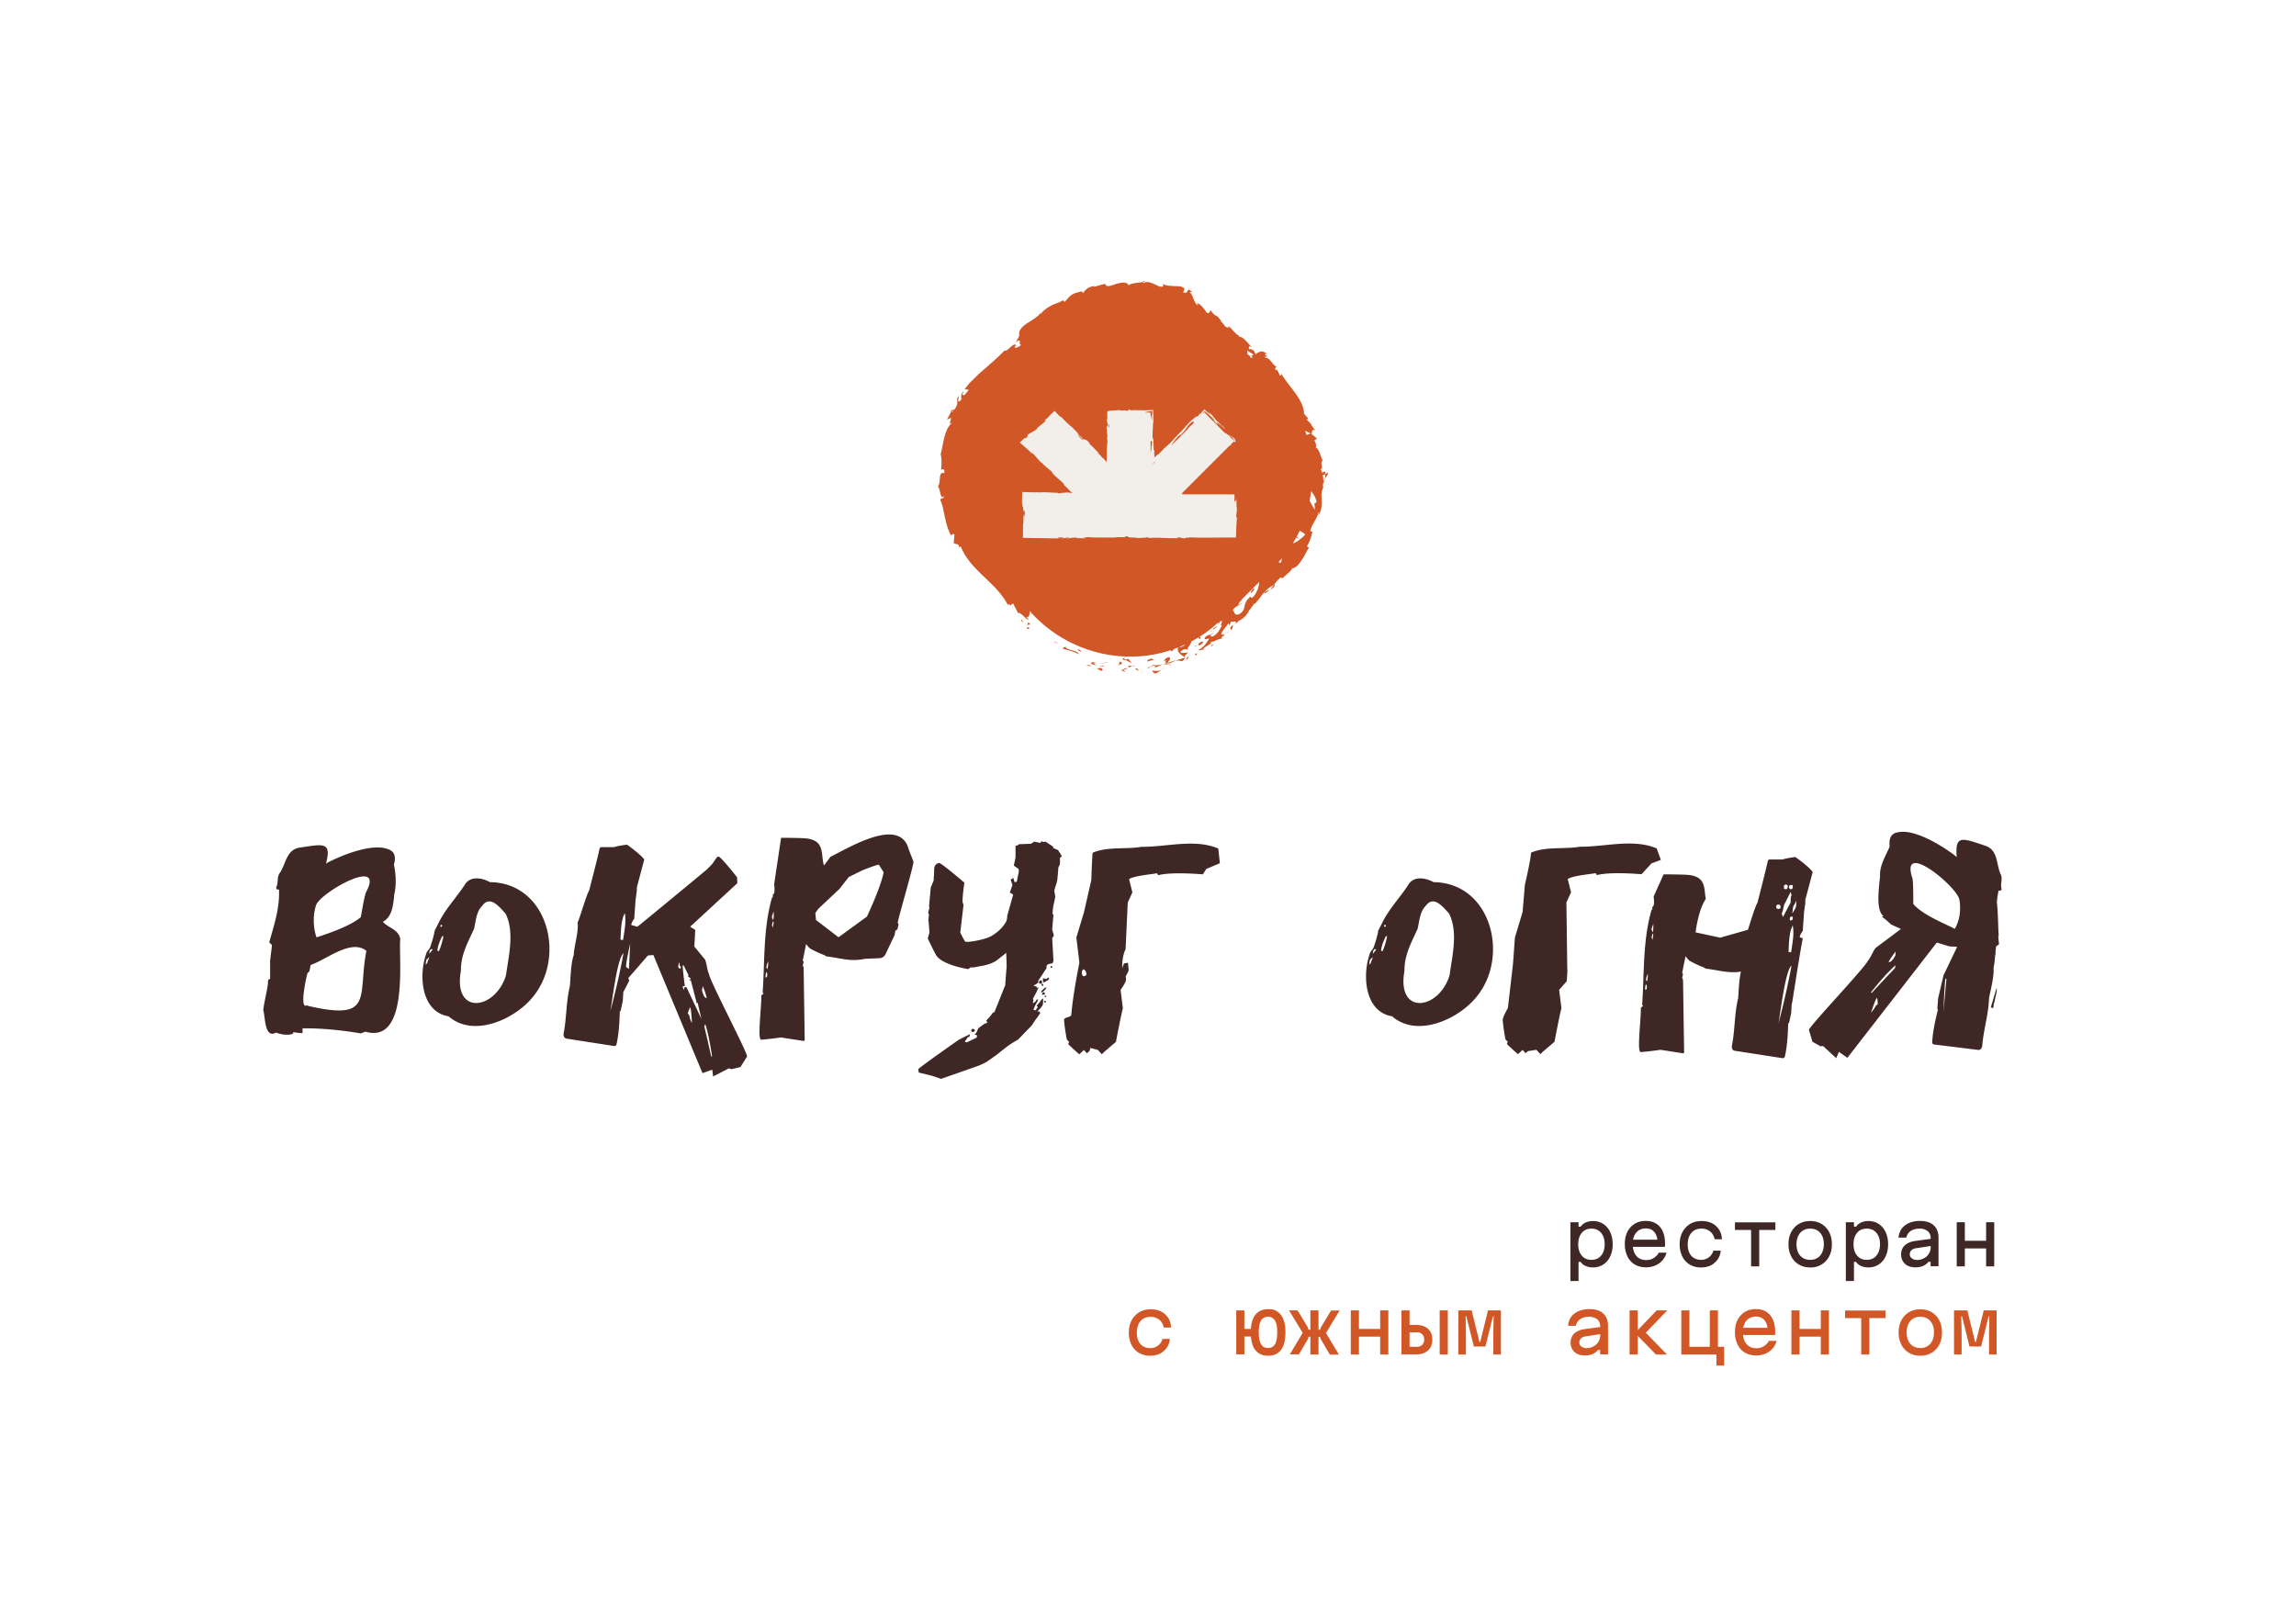
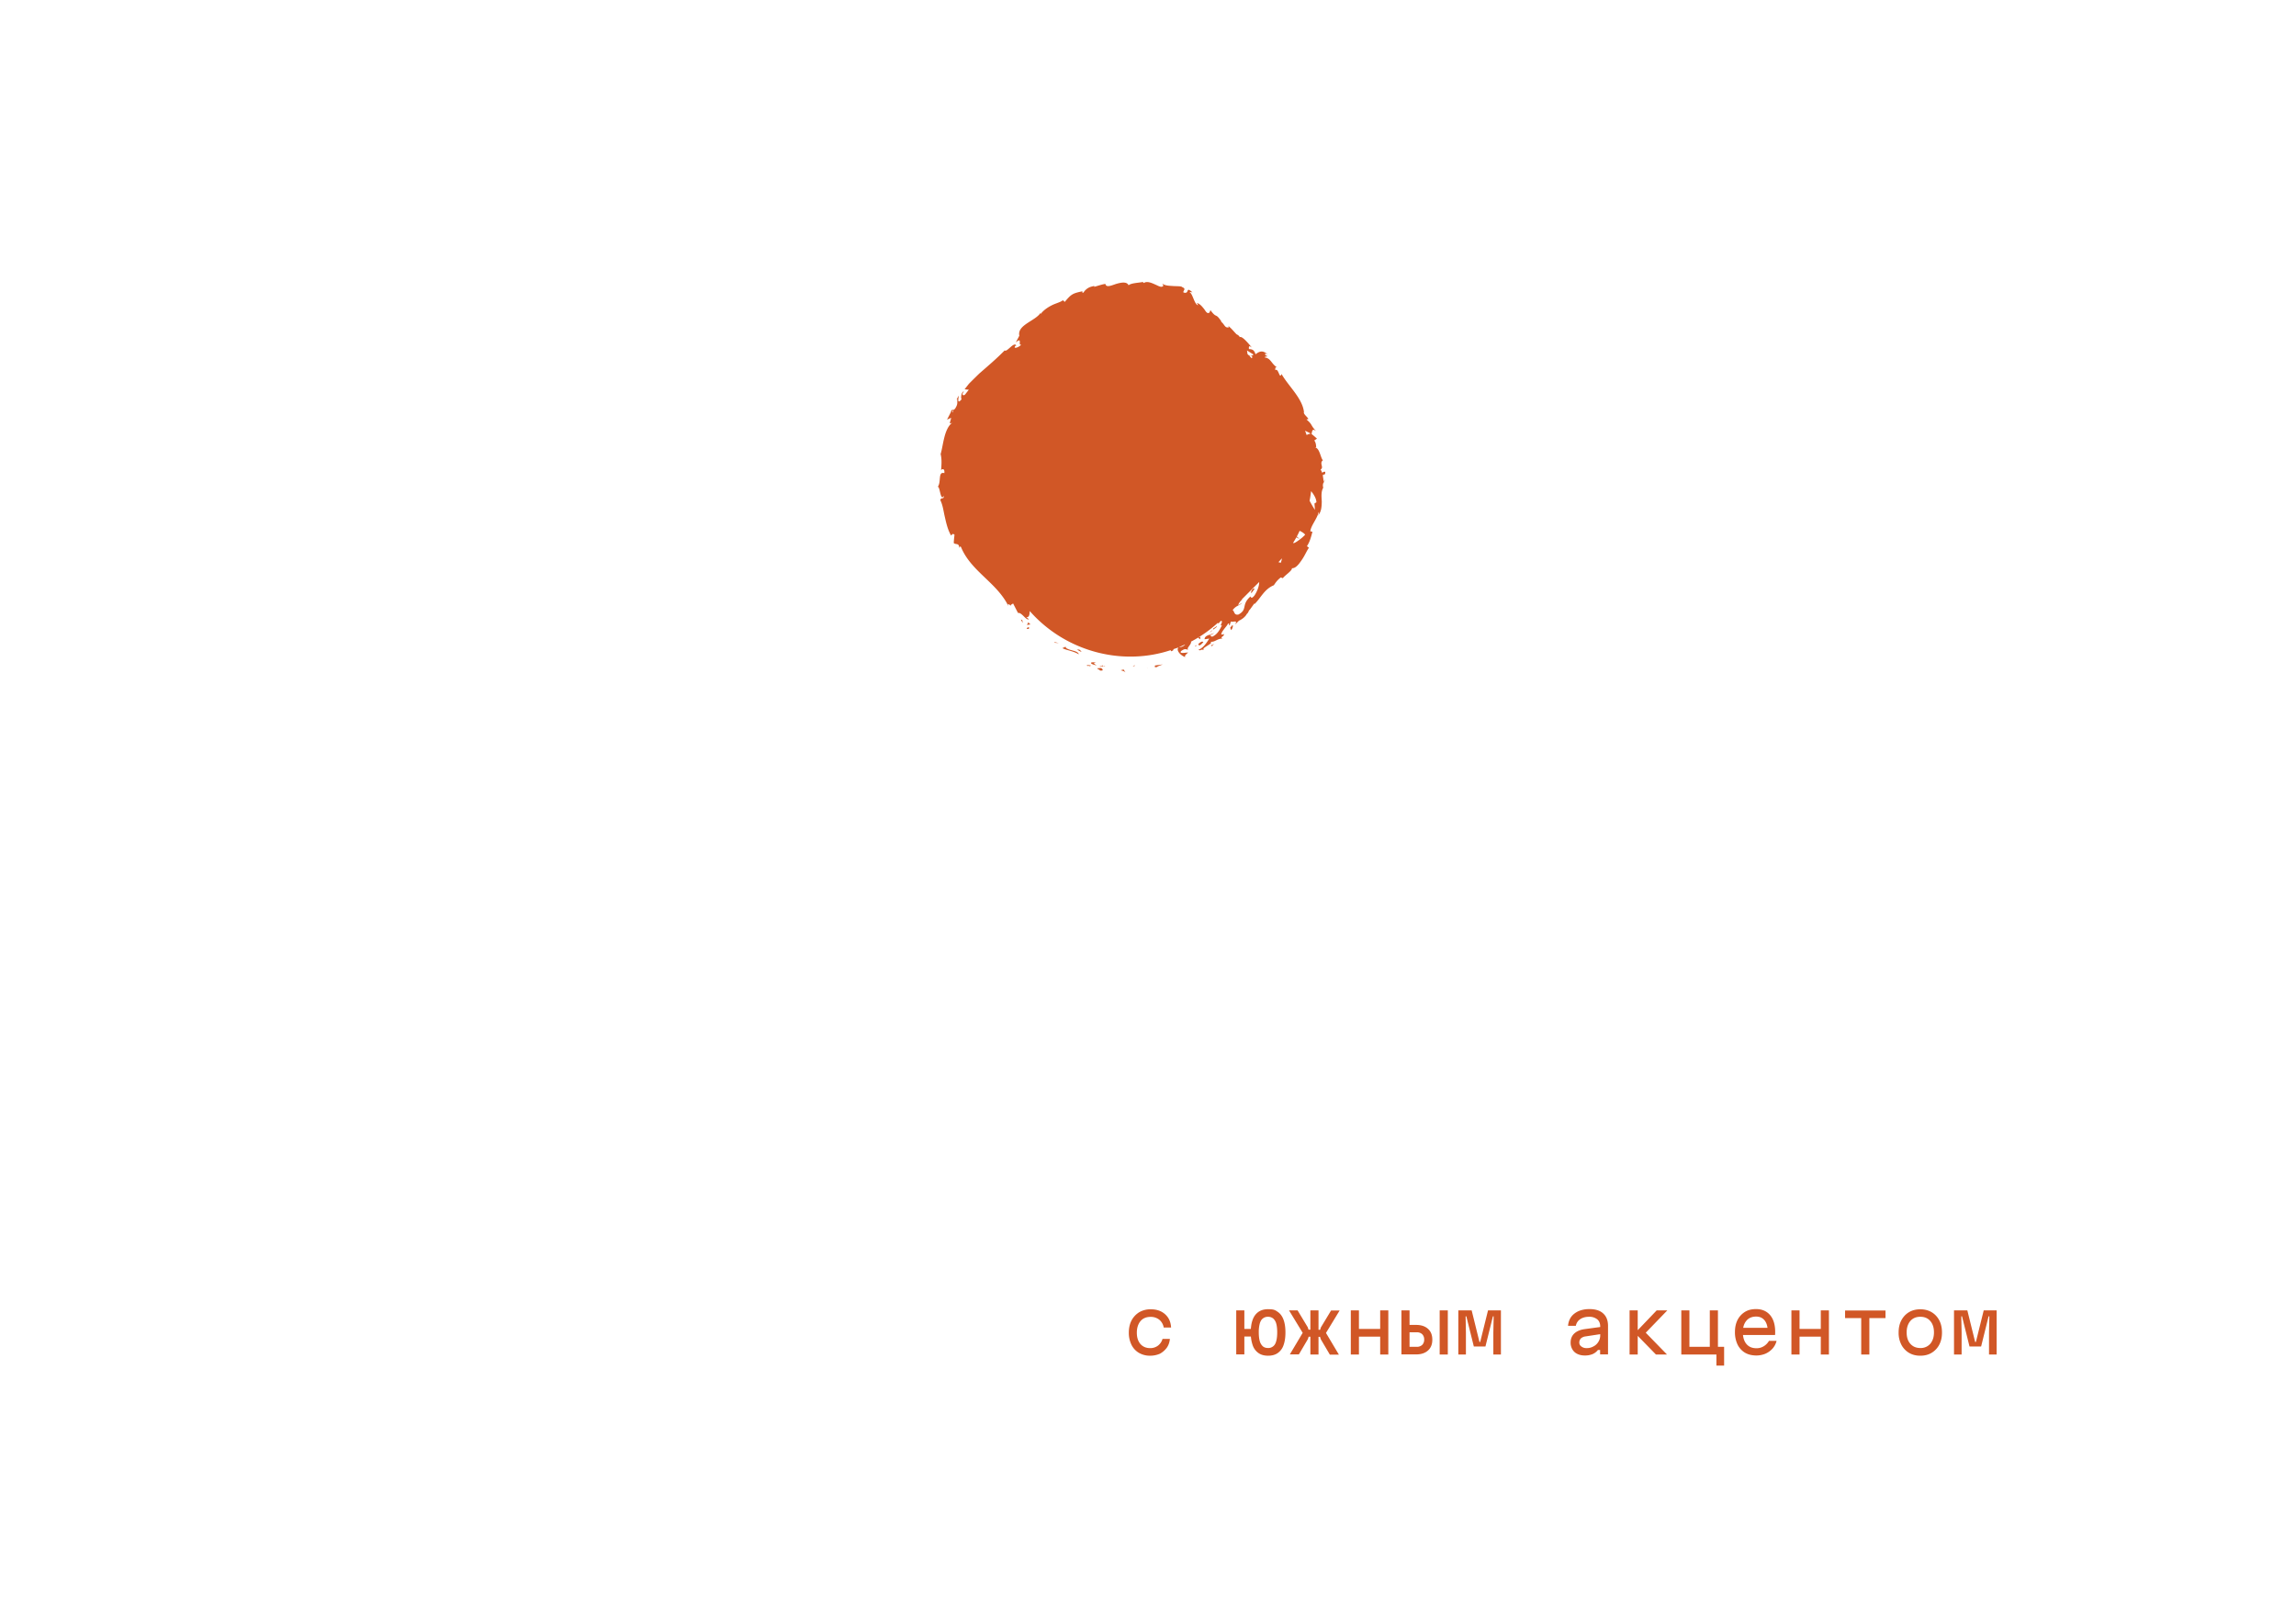
<svg xmlns="http://www.w3.org/2000/svg" width="153" height="107" viewBox="0 0 153 107" fill="none">
-   <path d="M24.046 68.88c-1.257-.216-2.637-.353-3.886-.339v.31c-.123.023-.455-.028-.6-.057l-.058.116c-.325.115-.794.043-1.105-.087-.801.44-.715-1.142-.852-1.474.022-.42.325-1.59.31-1.873q.002-.225.145-.224v-1.076c-.036-.03.144-1.171.116-1.193l-.174-.174c.325-1.178.7-2.233.65-3.52h-.144q-.002-.052-.058-.115c.202-.354.014-.709.296-1.048.376-.622.426-1.482 1.257-1.626 1.632-.246 2.167-.405 1.777 1.07-.065-.015 2.788-1.504 4.132-.97.606.189.469.774.397 1.034.13.593.18 1.337.021 1.988-.065.795-.173 1.518-.758 1.814.354.427 1.04.477 1.163 1.164-.145 1.04.65 7.025-2.326 6.165zm-3.46-1.82c4.348.982 3.243-.608 3.828-3.687-1.026-.81-2.644.578-3.684.933-.086.036-.058.563-.224.513-.093.253-.578 2.486-.057 2.19zm3.8-7.583c1.328-2.457-3.034.008-3.323.853-.224.665-.195 1.518.029 2.147.772-.253 2.268-.752 2.954-1.352 0 0 .21-1.286.34-1.648m4.824 2.075c.42-.904 1.192-1.713 1.748-2.559.42-.73 1.358-.39 1.69-.195 3.75.036 5.042 4.734 3.005 7.466-1.155 1.598-4.045 2.978-5.764 1.475-1.849-.297-2.022-2.812-1.444-4.286l.173-.224c.087-.145.361-1.084.34-1.193zm-.765 2.385c-.066.058-.058.275-.087.369l.115-.116c.015-.123.109-.29.145-.398zm.281-.68c-.108.102-.122.196-.115.311l.224-.282zm.737-.852c-.123.245-.318.694-.31.968l.086.03c.123-.225.275-.76.31-.998zm0-.68c-.007-.21-.217.03-.058.058zm1.25 2.978c-.542 3.007 2.29 2.624 3.004.31.174-1.286.586-2.89-.029-4.119-.411-.448-1.032-1.25-1.56-.513-.39.376-.419 1.026-.541 1.532-.441.962-.882 1.742-.874 2.79m61.374-3.151c.42-.904 1.192-1.713 1.748-2.559.42-.73 1.358-.39 1.69-.195 3.75.036 5.042 4.734 3.005 7.466-1.155 1.598-4.044 2.978-5.764 1.475-1.849-.297-2.022-2.812-1.444-4.286l.173-.224c.087-.145.361-1.084.34-1.193zm-.765 2.385c-.065.058-.058.275-.087.369l.116-.116c.014-.123.108-.29.144-.398zm.281-.68c-.108.102-.122.196-.115.311l.224-.282zm.744-.852c-.122.245-.317.694-.31.968l.087.03c.122-.225.274-.76.31-.998zm0-.68c-.007-.21-.216.03-.057.058zm1.243 2.978c-.542 3.007 2.29 2.624 3.005.31.173-1.286.585-2.89-.03-4.119-.411-.448-1.032-1.25-1.56-.513-.39.376-.418 1.026-.541 1.532-.44.962-.881 1.742-.874 2.79m-54.332-5.348a.1.1 0 0 0 .014-.044c.159-.636.535-2.053.68-2.74a.13.13 0 0 1 .13-.107h.83q.022.002.043-.008c.21-.08.83-.159.83-.159s.868.622 1.12.954a.08.08 0 0 1 .022.05l-.491 1.858v.224l-.087.622v.007l-.08 1.178q0 .044-.021.066c-.05.072-.18.26-.18.397l.404.116c.137-.094 4.5-3.701 4.615-3.802 0 0 .008 0 .008-.007 0 0 .368-.369.368-.376l.296-.427c.05-.065.145-.08.203-.021.324.274 1.155 1.337 1.155 1.337l.015.397-3.142 2.899.34.21-.059 1.112s.715.868.723.882c.1.26.137.701.245.933.094.549 2.442 4.987 2.55 5.507l-.448.708-.6.145-.173-.058-1.047.542-.058-.455-.65.231-3.272-7.87-.361.028-1.308 1.503.058.174s-.31.614-.383.744a.1.1 0 0 0-.014.05l-.029.543-.144.68-.058.028c-.015.658-.065 1.554-.224 2.212-.015.072-.087.108-.16.101l-3.163-.491c-.13-.022-.202-.123-.202-.311.21-1.055.166-2.147.426-3.202v-.022c.05-.621.058-1.445.253-2.038.022-.593.332-1.54.26-2.125q-.002-.033.007-.065c.13-.246.578-1.821.759-2.11m1.408 8.073c.303-1.135.68-2.74.881-3.889-.433.333-.772 3.383-.88 3.889m.68-4.8.173.03c.079-.557.223-1.229.115-1.793-.267.477-.253 1.243-.289 1.764m.368 1.764c0 .094.144.13.194.203l.087-1.706c-.094.426-.238 1.077-.281 1.503m3.488.015c0 .115.015.144.174.144l-.03-.173h-.057v-.253c-.065.144-.08.137-.087.282m1.539 3.505-.253-1.077-.058.03-.397-1.533-.116.029.116-.145-.202-.144.057-.058-.339-.68-.058.03c-.007.122.116 1.178.145 1.365h-.145l.058.254.087-.203.115.029zm-.802-.231c0 .159.101.369.173.513 0 0-.05-.976-.115-1.048-.087.094-.166.405-.166.405zm.997.744c.137.564.332 1.431.455 1.988h.058c-.087-.6-.253-1.583-.455-2.161zm-.16-2.442s.11.556.311.541c-.007-.187-.252-.794-.252-.794zm86.512-7.779c-.267-.672-.159-1.532-.961-1.821-1.567-.528-2.065-.773-1.935.752.072 0-2.485-1.966-3.901-1.663-.635.08-.599.68-.57.954-.232.564-.687 1.28-.636 1.945-.072.787-.303 2.284.217 2.681-.029.022-.058.036-.087.058.217.152.412.325.599.506l.658.303s-1.69 1.265-1.698 1.273c-.166.224-.325.643-.491.83-.238.507-3.698 4.142-3.944 4.612l.239.802.534.297.181-.008.867.803.18-.42.564.398 5.959-7.683.83.253.528.029-.911 1.9-.361 1.547-.05.694.043.044c-.166.636-.361 1.51-.383 2.19 0 .072.051.13.123.137l2.933.361q.196.024.274-.245c.08-1.077.419-2.11.455-3.195v-.022c.123-.607.34-1.41.303-2.03.058-.232.08-.536.109-.846.007 0 .007 0 .014.007.008-.109.008-.21.015-.304.007-.086.021-.18.029-.267l.195-.137c-.015-.174-.036-.347-.051-.514.007-.021.015-.036.022-.057s.014-.037.007-.066c-.036-.252-.043-1.684-.123-2.146a7 7 0 0 1 .116-.802l.137.021a.16.16 0 0 1 .072-.1c-.13-.377.116-.688-.101-1.07m-2.716 1.771c.109.694.022 1.359-.31 1.937-.715-.383-2.189-.954-2.767-1.67 0 0 .015-1.3-.05-1.684-.889-2.652 2.983.535 3.127 1.417m-4.254 3.448-.015.26s-.26.506-.447.434c.057-.174.462-.694.462-.694m-1.589 2.754-.058-.03c.419-.527 1.127-1.373 1.647-1.813l-.044.195a111 111 0 0 0-1.545 1.648m.397.766-.144.1c-.037.153-.203.333-.304.45 0 0 .311-.926.39-.984.065.116.058.434.058.434m4.392.527c.014-1.134.115-2.255.115-2.255l.072.058c0-.007-.166 1.72-.187 2.197m3.142-.325.144.043c.029-.028.051-.108.051-.238a3 3 0 0 0 .094-.376l.094-.426q.042-.184 0-.282zM53.538 69.38l-1.503-.232s-.534.087-1.3.152c-.282.022.007-2.024 0-2.956l.145-.116-.058-.087c.144-2.03.029-4.25.621-6.302l.058-.058v-.173c.18.007.087-.68.087-.68l.462-3.086s1.416 0 1.755.05c1.206.174.874 1.12 1.105 1.793l.426-.571c1.582-.817 4.66-2.624 5.223-.492l.31.803c.044.21-1.062 3.91-1.047 4.09l.058.087-.087.369c-.152-.022-.166.267-.173.34l-.614 1.294a.46.46 0 0 1-.39.26l-.983.043c-.968.21-1.596-.05-2.542-.159-.065-.007-.101-.065-.16-.087A7 7 0 0 1 54 63.23c-.094-.051-.282-.311-.282-.311l-.224 1.106.058.086-.058.253.058.116.072 4.835c-.007.037-.043.073-.086.065m-2.463-4.59c-.065.08-.058.253-.058.368.137.008.137-.274.058-.368m0-.282.057.087c.051-.138.058-.34.058-.513-.05.086-.13.325-.115.426m.368-3.412c-.007.08.058.152.058.225.087-.066.05-.5.058-.6-.022.13-.109.274-.116.375m.058.738.058-.369-.058-.058-.058.253zm4.377.636 1.892-1.374s.932-1.965 1.113-2.956l-.318-.506c-.231.03-.794.26-1.018.34-.087.036-.99.484-.99.484l-.621.795-1.401 1.316-.203.282.044.47zm64.878-4.395c-.245-.34-1.119-.954-1.119-.954s-.622.08-.831.16q-.022.009-.043.007h-.831c-.065 0-.123.043-.13.108-.152.687-.52 2.103-.679 2.74-.007.014-.007.028-.015.043-.144.224-.455 1.25-.628 1.792l-1.849.528-1.64-.355s.159-1.452.679-2.233c-.13-.643.036-1.424-1.054-1.583-.34-.05-1.756-.05-1.756-.05l-.664 1.474s.094.694-.087.68v.173l-.058.058c-.592 2.053-.476 4.271-.621 6.302l.058.087-.144.116c.007.925-.282 2.978 0 2.956.765-.065 1.3-.152 1.3-.152l1.502.232c.043.007.08-.03.08-.073l-.073-4.835-.057-.116.057-.253-.057-.087.224-1.105s.195.26.281.31c.224.13.679.347.932.434.058.022.101.08.159.087.867.101 1.473.325 2.319.195-.123.55-.145 1.214-.181 1.742v.022c-.26 1.048-.21 2.146-.426 3.201 0 .188.065.297.202.311l3.171.492c.072.014.137-.03.159-.101.159-.658.209-1.554.224-2.212l.058-.03.144-.679.029-.542q.002-.03.014-.05c.029-.05.434-2.84.73-4.38l-.202-.058c0-.137.122-.325.18-.397a.1.1 0 0 0 .022-.066l.079-1.178v-.007l.087-.621v-.225l.491-1.857c-.014-.022-.021-.036-.036-.05m-11.123 7.9c0-.115-.008-.289.057-.368.08.094.08.383-.057.368m.115-.563-.058-.087c-.014-.101.073-.333.116-.427 0 .166-.007.369-.058.514m.368-2.762-.057-.173.057-.253.058.058zm0-.505c.008-.073-.065-.152-.057-.225.007-.1.094-.245.115-.368-.007.087.022.52-.058.593m9.239-3.159h.086c.022.022.029.05.029.087q.002.195-.115.195c-.058 0-.094-.022-.116-.058a.2.2 0 0 1-.029-.087c.008-.086.051-.137.145-.137m-.34-.029q.033.002.044.014.01.014.043.015.031.032.029.087c0 .13-.051.195-.145.195-.072 0-.115-.044-.115-.145q.002-.164.144-.166m-.173 1.561c.036-.173.072-.282.116-.34l.368-.737.058.224a.65.65 0 0 0-.058.282v.203l-.513.968-.087-.224c.044-.08.08-.202.116-.376m.628.658q-.002.174-.144.173c-.036 0-.058-.028-.058-.086v-.058c.022-.072.058-.116.116-.116q.086 0 .086.087m-1.105-.737c0-.094.051-.145.145-.145h.057q.087.056.087.145-.001.142-.144.144c-.101-.007-.145-.05-.145-.144m.137 7.806c.116-.506.456-3.564.882-3.889a51 51 0 0 1-.882 3.889m.853-4.77-.174-.03c.037-.52.022-1.286.282-1.763.116.564-.029 1.236-.108 1.792m.339-3.195a.6.6 0 0 1-.057.267l-.203.34.058-.456.145-.252.086-.174a1.6 1.6 0 0 0-.029.275m-49.059-3.115v.368a.5.5 0 0 1-.058.195.35.35 0 0 0-.058.253l-.058.622q0 .087-.086.368c-.073.21-.116.355-.116.427l.058.34q.002.11-.116.6a3 3 0 0 0-.057.6h.057l-.086 1.019s.094.325.115.404l-.115.174.086 1.503s-.05.174-.086.174l-.145.028c-.31.03-.224.282-.224.282-.144.203-.433.673-.57.853l.029.087c0 .022-.058.065-.174.145-.115.057-.159.094-.144.115l.195.03v.115l.115-.087q-.002.086-.144.369c-.094.188-.173.332-.224.426l.029.087v.087c-.022.021-.029.05-.029.086v.03c.116-.059.18-.102.202-.145 0-.058.044-.094.145-.116 0 .022-.022.072-.058.174l-.144.252-.116.282.144.03q.143-.172.145-.225v-.043h-.058v-.058a4 4 0 0 0 .224-.253q.14-.228.202-.195l-.014.325c0 .188-.383.52-.383.52h.144l.058.116-.058.087q-.056.054-.057.087l-.253.34-.202.31-.91.94c-.304.173-.571.34-.795.513l-.65.513q-.314.228-.65.455c-.224.13-.484.246-.766.34l-2.268.795-.57-.195-.91-.224-.03-.116v-.115c0-.073 2.695-1.959 2.695-1.959l.736-.369-.029.174-.115.029-.202.31.144.03.65-.311.03-.145-.174-.087a.28.28 0 0 0 .144-.144q.053-.111.116-.253l.426-.311a.2.2 0 0 0 .144-.058c.022-.022.036-.029.058-.029l-.115-.086.115-.145q.031.002.203-.224l.173-.224.058.029.73-1.829c0-.094.093-1.25.093-1.294l-.029-.852c-.188.151-.368.296-.542.426q-.314.283-.996.426l-.622.116h-.224l-.144.116s-1.712-.26-2.13-.911c-.124-.188-.571-1.135-.571-1.135l.115-.397-.058-.709a.4.4 0 0 1 0-.224c0-.094.008-.173.03-.224l-.03-.087-.029-.057.087-.369-.029-.058.116-1.279.195-.455v-.174a4.4 4.4 0 0 0 .029-.593c.021-.245.13-.375.34-.397.13-.022 1.675 1.308 1.675 1.308s-.152 1.02-.116 1.308l.058.174-.217 1.843.174.34.144.253c.058.094 1.264-.094 1.705-.34a2.63 2.63 0 0 0 1.047-.998l.058-.224v-.144s.376-1.323.397-1.417l-.224-.144s.174-.456.174-.514l-.116-.34.174-.115.086.282.145-.029.144-.708-.029-.145-.31-.224.115-.542v-.766l.087-.029c.036 0 .087-.029.144-.087l.795-.029.224-.144.397.087.087-.116.115.058.145-.03.513.34v.087l.34.145a.7.7 0 0 0 .115.195c.036.058.065.101.087.145l.028.086zm-5.678 11.528q-.001.087-.144.087-.087 0-.087-.087c0-.072.036-.116.116-.116.036 0 .072.022.115.058zm4.37-3.354c.073 0 .116.036.116.116 0 .072-.036.115-.116.115q-.086.002-.086-.115c0-.036.029-.08.086-.116m.166.629a.8.8 0 0 1 .174-.145h.058q0 .057-.087.145a.7.7 0 0 1-.195.173h-.029q-.031.002-.029-.029 0-.066.108-.144m0-.26q-.086-.002-.086-.058.002-.087.058-.087.055.054.057.087c0 .043-.007.058-.029.058m.145.542c0 .022-.058.036-.173.058q-.032.001-.03-.03-.002-.031.03-.086.054-.056.086-.058c.036 0 .058.022.058.058.022.022.029.036.029.058m.231-1.106.029.058v.029q0 .052-.087.115a4 4 0 0 0-.252.145q-.057-.054-.058-.174v-.122l.058.029q.054-.002.173.028zm-.231 1.561q.056.002.058.058-.002.056-.058.058-.056-.002-.058-.058c0-.043.022-.058.058-.058m.029-.34c.036 0 .058.022.058.058l-.058.03h-.058v-.03c0-.043.022-.058.058-.058m.397-1.973q.056.002.058.058-.002.056-.058.058c-.056.002-.058-.022-.058-.058q.002-.056.058-.058m11.225-6.859-.903.383-.231.362s-2.044-.188-2.983.057l-.065-.13c-.405.073-1.524.167-1.871.39l.224.882-.31.68-.145 3.122c-.253.463-.224 1.25-.224 1.25l.115-.31.268-.05.043.426c.029.13-.144.368-.188.477.007.202.05.26-.065.455-.057.116-.21.347-.281.455l.151 1.222c-.115.426-.462 2.24-.462 2.24l-.795.68-.144.145-.267-.29-.492-.13-.072.217-.166.137-.195-.216-.31.282s-.593-.514-.737-.68l.058-.144-.152-.16s-.116-.563-.188-1.286c.014-.231.376-.152.484-.34.123-1.489.542-3.49.542-3.49l-.203-1.678.513-1.705.484-2.133s.036-1.221.087-1.814c1.004-.433 2.16-.21 3.265-.397 1.618.021 3.554-.557 5.107.115zm-9.043 7.083c-.203-.029-.203.477 0 .448.245-.021.144-.317 0-.448m38.427-7.306c-.325.136-.614.23-.614.23l-.672.73s-2.044-.187-2.983.058l-.065-.13c-.405.072-1.524.166-1.871.39l.224.882-.311.68.058 4.438c.029.13-.043.823-.043.823l-.499.564.152 1.222c-.116.426-.462 2.24-.462 2.24l-.795.68-.144.144-.268-.289-.556.087-.166.137-.195-.217-.311.282s-.592-.513-.736-.68l.058-.144-.152-.159s-.116-.564-.188-1.286c.014-.232.347-.803.347-.803l.339-2.92.13-1.785.513-1.706.152-1.814s.368-1.54.411-2.132c1.004-.434 2.16-.21 3.265-.398 1.618.022 3.554-.556 5.107.116zm-6.025 28.072v-3.918h.542v.297h.145c.065-.116.18-.203.325-.275q.225-.1.484-.101.4 0 .693.195.301.194.462.542c.109.231.166.506.166.81q-.001.464-.166.809-.16.347-.462.542t-.693.195a1.2 1.2 0 0 1-.484-.1.68.68 0 0 1-.325-.268h-.145v1.272zm1.402-1.41c.274 0 .491-.094.643-.282q.238-.28.238-.758t-.238-.76c-.159-.187-.369-.281-.643-.281q-.414 0-.643.282-.238.282-.238.758 0 .478.238.76.23.28.643.281m2.636-1.344h1.958l-.181.282q.002-.498-.202-.766-.207-.27-.578-.268-.414.002-.643.275c-.159.188-.238.434-.238.759q0 .512.238.795c.159.188.376.282.665.282.18 0 .346-.044.484-.13a1 1 0 0 0 .353-.362h.506a1.2 1.2 0 0 1-.267.513q-.197.219-.47.34-.28.121-.614.123-.444-.002-.758-.188a1.27 1.27 0 0 1-.491-.542 1.9 1.9 0 0 1-.174-.838q0-.456.174-.803.174-.338.491-.534c.209-.13.455-.188.737-.188.267 0 .491.057.686.18s.339.297.441.52c.101.225.151.5.151.81v.109c0 .036-.007.072-.007.108h-2.268v-.477zm4.666 1.85c-.282 0-.534-.065-.744-.188a1.27 1.27 0 0 1-.498-.535 1.8 1.8 0 0 1-.181-.802q-.002-.465.181-.824.186-.345.513-.55c.224-.13.476-.194.772-.194q.402 0 .694.151c.195.102.354.246.469.427.116.18.174.398.188.636h-.491a.86.86 0 0 0-.296-.52.9.9 0 0 0-.578-.188q-.434 0-.672.282c-.159.188-.245.448-.245.773 0 .318.079.564.238.752q.239.272.65.274a.84.84 0 0 0 .52-.166.86.86 0 0 0 .304-.448h.491c-.022.224-.087.42-.21.593a1.4 1.4 0 0 1-.462.397q-.283.13-.643.13m3.337-.072v-2.428h-1.076v-.506h2.694v.506h-1.076v2.428zm3.937.072q-.434 0-.758-.195a1.36 1.36 0 0 1-.506-.542 1.7 1.7 0 0 1-.181-.81q-.002-.464.181-.809.183-.347.506-.542.324-.195.758-.195t.758.195q.323.194.506.542c.123.231.181.506.181.81q.002.464-.181.809a1.36 1.36 0 0 1-1.264.737m0-.506c.282 0 .498-.094.665-.282.158-.187.245-.44.245-.758 0-.319-.079-.572-.245-.76q-.24-.28-.665-.281c-.282 0-.498.094-.665.282-.158.188-.245.44-.245.758q-.002.478.245.76c.167.187.383.281.665.281m2.376 1.41v-3.918h.542v.297h.145c.065-.116.18-.203.325-.275q.225-.1.484-.101.4 0 .693.195.301.194.462.542c.109.231.166.506.166.81q-.001.464-.166.809-.16.347-.462.542t-.693.195a1.2 1.2 0 0 1-.484-.1.68.68 0 0 1-.325-.268h-.145v1.272zm1.395-1.41c.274 0 .491-.094.642-.282q.239-.28.239-.758t-.239-.76c-.159-.187-.368-.281-.642-.281q-.415 0-.643.282-.239.282-.239.758 0 .478.239.76a.8.8 0 0 0 .643.281m4.326-1.409v.477l-1.047.159a.56.56 0 0 0-.311.137.4.4 0 0 0-.101.275c0 .101.043.195.137.26q.141.108.347.109a.9.9 0 0 0 .462-.116.8.8 0 0 0 .325-.304.77.77 0 0 0 .123-.426v-.593c0-.202-.065-.368-.195-.477a.83.83 0 0 0-.542-.173c-.159 0-.303.021-.426.072a.8.8 0 0 0-.303.202.7.7 0 0 0-.159.326h-.52a1.2 1.2 0 0 1 .209-.593c.123-.166.289-.29.491-.383a1.9 1.9 0 0 1 .723-.137c.397 0 .708.094.917.289q.325.291.325.83V84.4h-.527v-.297h-.145a.9.9 0 0 1-.354.275 1.3 1.3 0 0 1-.52.094q-.29 0-.505-.108a.73.73 0 0 1-.325-.304.85.85 0 0 1-.116-.455c0-.239.08-.441.238-.593q.24-.23.687-.296zm1.669 1.843v-2.942h.541V82.7h1.416v-1.236h.542v2.942h-.542v-1.193h-1.416v1.193z" fill="#3E2725" />
  <path d="M76.644 90.362a1.46 1.46 0 0 1-.744-.188 1.27 1.27 0 0 1-.498-.535 1.8 1.8 0 0 1-.18-.802c0-.311.057-.586.18-.824.123-.232.296-.412.513-.55a1.5 1.5 0 0 1 .773-.195q.4 0 .693.152c.195.101.354.246.47.426.115.181.173.398.188.636h-.492a.86.86 0 0 0-.296-.52.9.9 0 0 0-.578-.188q-.434 0-.672.282c-.158.188-.245.448-.245.773 0 .318.08.564.238.752.16.18.376.275.65.275a.84.84 0 0 0 .52-.166.86.86 0 0 0 .304-.449h.491c-.022.224-.087.42-.21.593a1.4 1.4 0 0 1-.462.398c-.188.08-.404.13-.643.13m5.736-.08v-2.941h.541v1.235h.506v.506h-.506v1.193h-.541zm2.123.08c-.253 0-.47-.058-.635-.174a1.04 1.04 0 0 1-.39-.52 2.5 2.5 0 0 1-.13-.86q0-.508.13-.853c.086-.231.216-.398.39-.52q.258-.174.635-.174c.377 0 .47.058.636.174q.26.173.39.52.13.345.13.853c0 .34-.043.621-.13.86a1.04 1.04 0 0 1-.39.52c-.166.116-.383.174-.636.174m-.007-.513a.52.52 0 0 0 .347-.116q.14-.108.202-.347.065-.228.065-.585c0-.239-.022-.427-.065-.579a.7.7 0 0 0-.202-.34.54.54 0 0 0-.347-.115.52.52 0 0 0-.347.116c-.094.072-.159.188-.202.34a2.2 2.2 0 0 0-.065.578c0 .23.022.433.065.585a.74.74 0 0 0 .202.347c.094.08.21.115.347.115m1.452.434.86-1.445-.91-1.496h.57l.679 1.127.05.159h.166v.47h-.158l-.051.159-.6 1.019h-.606zm1.372 0v-2.941h.542v2.941zm1.293 0-.6-1.019-.05-.159h-.159v-.47h.166l.05-.159.68-1.127h.57l-.91 1.496.86 1.445h-.607zm1.401 0v-2.941h.542v1.235h1.416v-1.235h.542v2.941h-.542V89.09h-1.416v1.192zm3.374 0v-2.941h.541v.968h.434c.34 0 .6.087.794.26s.289.412.289.723q.002.464-.289.723c-.195.173-.455.26-.794.26h-.975zm.541-.513h.484a.5.5 0 0 0 .361-.13.48.48 0 0 0 .13-.354.48.48 0 0 0-.13-.354.5.5 0 0 0-.36-.13h-.485zm2.008.513v-2.941h.542v2.941zm1.243 0v-2.941h.888l.52 2.103h.05l.52-2.103h.86v2.941h-.505v-1.467l.021-1.077h-.05l-.498 2.01h-.773l-.499-2.01h-.05l.021 1.077v1.467zm9.52-1.842v.476l-1.048.16a.56.56 0 0 0-.31.137.4.4 0 0 0-.101.274c0 .101.043.195.137.26a.55.55 0 0 0 .347.109.9.9 0 0 0 .462-.116.8.8 0 0 0 .325-.303.8.8 0 0 0 .123-.427v-.593c0-.202-.065-.368-.195-.477a.83.83 0 0 0-.542-.173q-.24-.001-.426.072a.8.8 0 0 0-.304.203.7.7 0 0 0-.158.325h-.52q.033-.345.209-.593c.123-.166.289-.289.491-.383.21-.087.448-.137.722-.137.398 0 .708.094.918.289q.325.291.325.831v1.901h-.527v-.296h-.145a.9.9 0 0 1-.354.274 1.3 1.3 0 0 1-.52.094q-.29 0-.506-.108a.74.74 0 0 1-.325-.304.86.86 0 0 1-.115-.455c0-.239.079-.441.238-.593s.39-.253.686-.296zm1.892 1.842v-2.941h.542v2.941zm1.756 0-1.395-1.43 1.445-1.511h.708l-1.437 1.488 1.415 1.453zm4.03.745v-.745h-2.34v-2.941h.541v2.428h1.358v-2.428h.542v2.428h.412v1.25h-.513zm1.647-2.523h1.957l-.18.282c0-.332-.065-.585-.203-.766q-.207-.269-.577-.267-.415.002-.643.274c-.159.188-.239.434-.239.76q0 .51.239.794c.159.188.375.282.664.282a.9.9 0 0 0 .484-.13 1 1 0 0 0 .354-.362h.506a1.2 1.2 0 0 1-.268.514 1.4 1.4 0 0 1-.469.34 1.6 1.6 0 0 1-.614.122q-.444-.002-.758-.188a1.3 1.3 0 0 1-.492-.542 1.9 1.9 0 0 1-.173-.838q0-.456.173-.802a1.35 1.35 0 0 1 .492-.535c.209-.13.455-.188.736-.188.268 0 .491.058.687.18q.29.185.44.52c.101.225.152.5.152.81v.109c0 .036-.007.072-.007.108h-2.268v-.477zm3.351 1.778v-2.941h.542v1.235h1.416v-1.235h.541v2.941h-.541V89.09h-1.416v1.192zm4.652 0v-2.428h-1.076v-.506h2.694v.506h-1.076v2.428zm3.937.08q-.434 0-.759-.195a1.35 1.35 0 0 1-.505-.543 1.7 1.7 0 0 1-.181-.81c0-.31.058-.577.181-.809q.182-.346.505-.542.325-.195.759-.195.433 0 .758.195.324.195.506.542c.122.232.18.506.18.81q.002.463-.18.81a1.36 1.36 0 0 1-.506.541q-.314.195-.758.196m0-.513a.84.84 0 0 0 .664-.282c.159-.188.246-.441.246-.76q.001-.476-.246-.758-.24-.282-.664-.282c-.282 0-.499.094-.665.282-.159.188-.245.44-.245.759 0 .318.079.57.245.759q.25.282.665.282m2.246.433v-2.941h.888l.52 2.103h.051l.52-2.103h.86v2.941h-.506v-1.467l.022-1.077h-.051l-.498 2.01h-.773l-.499-2.01h-.05l.022 1.077v1.467zM68.403 41.885c.173.116.195-.072.18-.043-.079-.087-.144.036-.18.043m1.835.955.317.02-.252-.057zm.794.339-.022-.073-.216.094c.173.094.404.138.6.203.201.058.375.137.498.21-.073-.268-.6-.225-.86-.434m1.445 1.178c.036.014.093.029.187.05-.036-.108.232-.021-.216-.086a.2.2 0 0 0 .029.036m-.001 0c-.186-.058.1.115 0 0m.904.166-.275.022c.044.065.267.13.174.152.281.014.23-.058.1-.174m.274-.123-.136.015c.014.021.05.035.136-.015m-.273.015c.036-.065-.03-.008-.16.007.102-.007.196 0 .29-.014-.022-.037-.015-.109-.13.007m-.333-.246c-.477-.087-.455.094.03.18-.13-.086-.297-.158-.03-.18m-1.3-.867c.08.007.303.188.318.115l-.145-.123zm3.236 1.525c.015-.05-.087-.138-.101-.203l-.195.05c.101.037.289.073.296.153" fill="#D15726" />
-   <path d="m74.882 44.624.289-.072c-.253-.029-.296.014-.289.072m-1.625-.39c.188-.007.383-.043.57-.08l-.086-.007a4 4 0 0 1-.484.087m2.68.694.281-.188-.123.065zm.888-.231c-.108.115.195.137.072.216.203-.043.354-.151.491-.267-.151.08-.325.094-.563.05m.795-.223a2 2 0 0 0-.224.166 1.2 1.2 0 0 0 .224-.167m-1.965.088c.022.028.065.108.23.13l-.122-.138c-.029.007-.072.007-.108.007m-.029.001h.029q-.02-.023-.029 0m-1.185-.189c.174-.072.506-.137.195-.274-.122.086.058.166-.195.274m.723.123c.108-.021.216-.065.318-.101-.102-.007-.195-.007-.296-.029.007.036.064.094-.022.13" fill="#D15726" />
  <path d="m75.481 44.393.115.007.03-.058zm1.597.072c.115-.08.253-.13.404-.173-.173.007-.346.05-.513.065-.014.05-.072.137.109.108m-.643.051c.007-.007.022-.007.029-.015-.014-.007-.029-.007-.029.015m2.557-.709-.036-.007.007.022z" fill="#D15726" />
-   <path d="M76.94 44.335a.34.34 0 0 0-.267.094q.14-.043.304-.065c0-.029 0-.043-.036-.029m1.097-.029c-.072-.014-.159-.014-.238-.021.072.029.224.058.238.021m-1.524.232-.021.007c.05.021.043.007.021-.007m0 0c.065-.03.109-.073.16-.109-.08.022-.145.05-.21.08.022 0 .036.014.05.029m1.907-.557-.108.058c.137-.022.253-.007.462.029.174-.123.188-.195.188-.239-.188.072-.383.123-.57.188zm-.527-.181c-.332.094-.202.174-.39.282.542-.166-.137.116.282.094-.102.05-.203.08-.296.109q.16-.01.31-.008c-.007 0-.007 0-.014-.007-.03-.014-.037-.022-.008-.014 0 0 .008-.008.015-.008 0-.021.007-.036.014-.057.174-.015.036.028-.014.057v.022c.18-.065.361-.152.534-.246-.122.015-.26.087-.52.16.044-.145.296-.282.087-.384m-2.947 0c.014.015.014.022.014.036.036-.021.05-.029-.014-.036m-.022.203.037-.015c.108.03.23.094.332.152a.5.5 0 0 1 .123.08 1.3 1.3 0 0 0-.253-.318c-.036.021-.073.072-.203.05-.108-.05 0-.065 0-.115-.079.028-.274.086-.036.166m.492.209a.05.05 0 0 1 .014.029c.007 0 0-.014-.014-.029m1.04-.115.447-.138-.252-.086.021.072c-.26.007-.195.094-.216.152m2.607-.08.174-.31-.167.144zm.606-.317.117-.145-.152.014zm8.777-12.172-.145.065c.022.144 0 .26-.036.346.138-.202.333-.44.18-.412m-4.181 8.023c.159-.08.267-.151.347-.23-.195.079-.398.108-.347.23M76.29 18.72c-.087.014-.13.043-.13.072.094-.015.144-.036.13-.072m8.66 20.267q-.042.012-.086.036a1.3 1.3 0 0 1-.245.296c.144-.058.289-.152.332-.332m-17.429 1.546c-.044-.029-.109-.094-.166-.151a.5.5 0 0 0 .166.151m14.243 1.648c-.093.093-.007.022 0 0m-.852-.108c.015.036.015.057 0 .086a.1.1 0 0 0 0-.086m.657.195q.075-.034.16-.08a.5.5 0 0 0-.16.08m.065.029a.6.6 0 0 1-.093.065c0 .035.021.035.093-.065m.261-.253q-.087.074-.174.137c.03-.007.044-.014.037 0z" fill="#D15726" />
  <path d="m88.144 31.665.166-.072c0-.015 0-.022-.007-.037.05-.166-.08-.13-.195-.043a1 1 0 0 0-.109-.217c.253-.144-.108-.419.16-.621-.145-.094-.218-.81-.507-.839.037-.014.044-.065.058.022-.007-.18-.021-.361-.13-.499l.18-.123c-.122-.108-.23-.21-.36-.303.043-.26.072-.376.303-.195-.412-.441-.21-.412-.643-.78l.13-.03c-.08-.159-.354-.332-.296-.47-.108-.918-1.047-1.734-1.495-2.53-.145.405-.188-.44-.426-.252.029-.101-.03-.232.13-.181-.405-.275-.412-.614-.824-.672.03-.101.166-.022.174-.094-.18-.03-.239-.246.021-.101-.36-.34-.592-.174-.809-.015-.086-.267-.187-.34-.44-.347 0-.123-.036-.289.202-.094-.116-.13-.657-.83-.816-.694 0-.08-.16-.18-.21-.195-.267-.282-.274-.318-.556-.57l.05.1c-.281.073-.274-.18-.527-.375l.022-.015c-.426-.629-.282-.144-.73-.751l-.057.151c-.13.116-.224-.014-.34-.195-.13-.166-.296-.383-.505-.434l.086.152c-.252-.036-.354-.744-.556-.86-.036-.05.094-.007.174 0-.492-.448-.16.152-.6.007-.036-.137.217-.231-.08-.354-.057-.072-.31-.058-.585-.072-.267-.022-.57-.015-.75-.174.071.109.136.21-.08.224a1 1 0 0 1-.267-.1c-.26-.11-.636-.326-.882-.152-.036-.03-.05-.051-.05-.073-.26.058-.817.072-.961.224-.115-.267-.506-.188-.852-.086-.347.122-.65.245-.694-.008-.252.037-.498.13-.744.195l.007-.057a2 2 0 0 0-.303.08.93.93 0 0 0-.426.368c-.116.007-.058-.065-.058-.094-.671.137-.758.202-1.184.708l-.13-.116c-.05.08-.296.16-.607.282-.303.138-.65.347-.867.636-.007-.014-.022-.057.014-.108-.317.571-1.596.824-1.437 1.561l-.238.448c.484-.412.115.253.368.138-.151.202-.585.325-.39.086l.058-.014c-.145-.304-.636.477-.773.318-.542.556-1.127 1.048-1.697 1.547q-.346.336-.68.672c-.1.123-.194.246-.296.376l.282.029-.267.34c-.116.057-.246.014-.058-.232-.18.029-.224.441-.159.528-.39.47-.115-.354-.216-.203l-.116.232.05-.037c-.021.232.058.297-.137.615-.144.188-.187.043-.23.123-.015-.008-.037.014-.066.13l-.253.498.268-.122c-.022.253-.203.47.086.318-.556.412-.6 1.503-.78 2.096.087.368.058.694.03 1.084.042-.101.26-.152.216.188-.462-.13-.166.636-.47.954.174-.275.195 1.005.434.556.007.297-.16.044-.232.29.174.346.21.737.304 1.127.094.42.195.853.412 1.229.057-.015.079-.18.23-.05-.02.18-.043.368-.05.549.116.137.376-.03.361.346.022-.065.05-.159.123-.072.665 1.626 2.405 2.37 3.164 3.947-.08-.239.036-.138.159-.022-.058-.094.1-.101.144-.174l.332.644c.246-.065.528.513.73.412l-.18-.13c.209.014.216-.188.23-.413 2.391 2.711 6.17 3.694 9.427 2.595-.015.008-.03.008-.036.022l.036.065c.137-.05.21-.123.115-.13.123-.043.253-.08.376-.13-.188.18.115.528.433.643-.014-.058-.029-.108.203-.296-.051-.03-.636.123-.47-.101.31-.217.296-.087.491-.102-.18-.072.217-.34.174-.527a8.6 8.6 0 0 0 1.79-1.258c0 .022.015.044.052.036l.137-.159c.238-.021-.152.405.086.282-.151.304-.31.629-.664.773l-.18-.122c.043.043.281-.058.332-.174-.087.174-.65.137-.65.463.108-.008.202-.03.31-.044-.166.268-.383.615-.73.752.246.087.058-.065.405.007-.347-.108.809-.491.34-.556.375.065.44-.18.873-.21-.05-.05-.173-.014.08-.202a.5.5 0 0 1 .014-.094q.012-.009.022-.007l-.014.007c0-.015 0-.022-.008 0-.072.029-.144.043-.18.029.014-.224.375-.542.44-.709.152-.1 0 .109.123.087.03-.087.05-.166.08-.246.123.087.49-.144.274.203l.26-.253c.21-.094.44-.275.52-.448.145-.094.188-.42.166-.232l.333-.462.029.022c.404-.384.635-.983 1.278-1.244.108-.159.21-.325.462-.52l.138.05c.137-.195.628-.498.606-.664.239.014.448-.246.643-.535.21-.29.347-.644.491-.831l-.137-.102c.18-.267.267-.57.368-.961l-.144-.036c.065-.42.462-.831.556-1.28.043.051 0 .181-.065.26.253-.26.267-.614.275-.946-.015-.34-.058-.665.1-.94a.46.46 0 0 1 .022-.347c0 .015 0 .03.008.037 0-.015.007-.037.007-.058.029-.065.065-.13.087-.195a.7.7 0 0 0-.087.166c-.029-.109-.043-.282-.072-.441m-.795-2.761c-.08 0-.173.043-.282.087-.028-.094-.065-.188-.1-.282.13.065.26.123.382.195m-3.835-5.284c.014.065-.073.08-.188.087q.056.02.101.029c.029.072.014.116-.015.145l-.166-.167h.087c-.036-.014-.087-.029-.13-.043l-.072-.072c-.015-.102-.022-.188-.036-.239zm-20.066 3.795.072-.058c-.043.195-.058.13-.072.058m15.118 15.72c.144-.057.274-.122.419-.187a.52.52 0 0 1-.42.187m.505-.216v-.008c.008-.007.022-.007.03-.014zm3.597-1.793v-.014c.188-.094.116-.065 0 .014m.94-1.453c-.268.362-.268.008-.29.094-.62.557-.158.846-.787 1.193-.318.065-.26-.239-.39-.29.21-.303.47-.31.643-.49l-.274.151c.036-.123.18-.325.31-.383a.3.3 0 0 0-.115.05l1.206-1.206c0 .245-.101.563-.303.881m1.581-2.197c.08-.087.16-.173.232-.26a.8.8 0 0 1-.087.31c-.022-.036-.094-.05-.145-.05m1.481-1.561c-.159.123-.332.246-.419.275a.2.2 0 0 1-.087 0c.08-.123.152-.246.224-.376l.224.115-.195-.166a6 6 0 0 0 .188-.383c.173.08.325.18.368.267-.028.015-.144.152-.303.268m.954-1.93a8 8 0 0 1-.354-.607 10 10 0 0 0 .1-.643c.174.217.347.484.355.744l-.13.08z" fill="#D15726" />
  <path d="m80.711 43.107.217-.21c-.109.087-.174.094-.246.116.022.021.101.036.029.093m-.86-.18c.044.195.195.029.34-.123-.094-.101-.217.022-.368.145q.02-.022.028-.022m-.064.044a1 1 0 0 1-.152.093c.014.08.072-.022.151-.094m2.225-1.163c-.094.036.073.166 0 .159.065.173.29-.579 0-.16m-2.181.695.144.108.022-.166zm1.264-.767c-.087.05-.166.116-.253.16.022.02 0 .057-.029.093.152-.101.318-.224.282-.253m-.462.419a1 1 0 0 0 .18-.166c-.087.058-.159.116-.18.166m2.788-2.818c-.03.08-.094.18-.022.188l.195-.26c-.014-.073-.101-.03-.173.072M68.027 41.3l.13.224-.036-.196zm.513.159-.108.195.245-.037c-.05-.028-.137-.093-.137-.158" fill="#D15726" />
-   <path d="M82.43 34.455c-.007.094-.036 0-.058.014l.058-.57c-.058-.102-.007-.615-.058-.673l.007.18c-.036-.13-.072-.014-.115.11v-.564H78.79c-.015-.022-.022-.044-.037-.066l3.2-3.202c-.007.008-.014.015-.021.03l.021.007c.087-.087.13-.152.073-.102l.18-.18c-.014-.022-.036-.036-.058-.058a1 1 0 0 0 .087.058c0 .029.036.029.094 0 .022-.03-.014-.116-.087-.232-.007 0-.021 0-.058-.028-.021-.015-.043-.037-.079-.066l-.108-.086a1 1 0 0 0 .065.086l.13.152c.08.094.108.145.007.065a2 2 0 0 1-.21-.21 1 1 0 0 0-.079-.115c.05.101-.231-.159-.296-.152q-.632-.64-1.293-1.3.012.002-.007-.03l-.05-.05-.073.08c-.072.043.007-.059.072-.138.05.036.087.065 0-.029.108.087.224.188.34.29q.149.129.31.303l.007.08c.008-.015-.122-.174-.202-.225.108.08.296.398.448.456l-.13-.188c.18.144.419.31.607.52-.058-.13-.05-.043-.152-.224.072.174-.513-.52-.368-.267-.101-.196-.232-.275-.383-.506 0 .007.007.029 0 .029q-.01 0-.029-.022l-.101-.101c-.015-.008-.05-.037-.072-.05l-.022-.023.014.015q-.023-.012.008.007l.08.094c.014.022.02.036.028.043-.022-.007-.094-.072-.166-.13-.072-.065-.145-.137-.217-.202a6 6 0 0 0-.26.289c-.144.137.05-.072-.043-.014-.065.08-.087.115-.13.173-.044-.014-.31.224-.087-.029l-.217.21a2.7 2.7 0 0 0-.411.397c-.109.094-.224.282-.16.174l-.317.347h-.007c-.333.325-.629.722-1.055 1.048a5 5 0 0 1-.404.419l-.058.014c-.094.109-.109.109-.137.13a.12.12 0 0 0-.058.073v-.05c.014-.059.007-.066.007-.095 0-.014-.007 0-.007-.13v-.246l-.043-.014c0-.246-.008-.477-.03-.78l-.035.021c-.03-.26.028-.672.021-1.084.015.029.007.13 0 .21a2.6 2.6 0 0 0 .029-.413l-.022-.607-.527.022c-.108 0-.217 0-.318-.015a1 1 0 0 1-.267 0h.029-.043l-.152-.021c.043.007.094.014.13.021-.087 0-.217.008-.34.015l-.057-.043h-.03c-.122-.015-.1.021-.035.05a3 3 0 0 0-.166.022c-.102-.065-.333.022-.47-.05-.043.014-.195.021-.347.035-.195.008-.426.022-.448.058q-.002.012.008.022c-.008 0-.015.029-.015-.029h.022-.022c0 .094-.007.18-.007.267 0 .094 0 .181.014.232l-.05.058.065.31c-.029.188-.05.268-.087.08.058.455.022.369.08.752l-.037-.022c0 .137.044.354.022.44a5 5 0 0 0-.036.637c0 .188-.007.412-.007.629a6 6 0 0 1-.26-.297c0 .065-.007.044-.08-.05-.072-.094-.159-.203-.195-.188-.014-.05-.086-.138.022-.058-.303-.267-.404-.455-.643-.607-.014-.05.087.036.065 0a.6.6 0 0 1-.123-.116c-.021-.036.058.03.109.065-.296-.289-.376-.267-.44-.245a1 1 0 0 0-.34-.319c-.037-.065-.109-.166.08.008-.102-.101-.6-.644-.644-.615a.8.8 0 0 0-.173-.166c-.224-.231-.246-.253-.47-.477l.058.065a.4.4 0 0 1-.173-.13 7 7 0 0 0-.26-.275l-.007.008c0-.008.007-.015.007-.015-.13.116-.217.195-.275.253-.058.05-.065.072-.086.094-.044.05-.08.094-.304.282l.05.007c.023.101-.397.325-.613.586l.101-.073c-.108.152-.448.282-.585.405-.036.022.036-.05.072-.094-.383.31.007.072-.267.354-.101.058.05-.151-.253.138a2 2 0 0 0-.159.159q.109.1.26.23.067.066.145.131l.094.08c.122.108.245.224.325.332-.037-.065-.073-.13.057-.029.188.174.434.542.643.658.022.029.022.043.022.043.152.123.47.427.578.484.029.225.903.81.816.897l.34.325-.022-.007c.08.086.144.137.23.202l-.02.029c-.073-.007-.051-.022-.066-.029-.18-.014-.253-.014-.332-.014a5 5 0 0 0-.491.057l-.05-.043c-.13.022-.81-.065-1.359-.014.007-.008.015-.015.058-.022-.137.007-.282.014-.433.007l-.636-.022c-.007.145-.007.29-.014.42v.267c.007.145.021.253.065.318l.036.412c.014-.528.065.08.086-.137.008.21-.043.535-.05.282l.007-.044c-.08-.094-.029.658-.08.644 0 .296 0 .6-.007.896.824.014 1.633.029 2.413.036l-.116-.058h.34c.087.015.123.05-.123.043.13.037.404-.028.412-.043.477.022-.188.072-.044.072l.195-.007-.043-.007c.159-.022.174-.05.462-.05.188.014.094.035.166.035 0 .008.022.008.109 0l.426.008-.173-.05c.188-.023.404 0 .202-.051.289.086 1.596.029 1.777.057.267-.036.527-.036.852-.029-.08-.007-.13-.065.152-.057-.101.108.513.05.737.13-.203-.05.794-.015.476-.087.231.007.015.043.195.065.556-.043 1.228.029 1.915.014.007-.014-.102-.036.043-.057l.361.072c.137-.007.123-.087.376-.036-.037-.015-.087-.03.007-.036.484.029.975.021 1.466.021.246 0 .499-.007.744-.007h.874l.007-.412c.007-.101.007-.202.015-.303a8 8 0 0 1 .043-.579c.007.181 0 .058 0-.08m-5.757-4.293V29.8l.065-.007-.065-.043v-.355c.05 0 .094.015.109.058-.008.036-.058.55-.094.665 0 .03-.008.044-.015.044m5.46-.817-.26-.26c.08.057.181.159.26.26m-.317-.325-.022-.022zm-2.412-.94c-.138.116-.087.08 0 0m-.752.932c.499-.484.333-.506.773-.881.195-.13.073.057.13.043-.202.224-.347.31-.49.455l.194-.166a1.8 1.8 0 0 1-.282.296.5.5 0 0 0 .08-.065L78.053 29.7c.065-.13.21-.325.404-.557.26-.274.16-.08.195-.13M76.94 30.77c-.007.029.015.029.03.021l-.21.21c.072-.087.137-.174.18-.231m-.527-3.318a4 4 0 0 1 .361-.058c.008.05.015.109.015.167l-.03.122.03.362c-.022-.058-.043-.137-.072-.232-.015-.065-.037-.122-.051-.18v-.138h-.412zm-2.506.839v.253l-.072-.253c.014.021.043.014.072 0m-1.777.954c.029.043-.014.021-.08-.008l.065.044c.037.043.044.065.037.072l-.138-.137.044.021c-.022-.021-.05-.036-.08-.057l-.065-.066c-.036-.057-.065-.108-.087-.137zm-.231 6.613-.065-.007c.144-.015.1-.007.065.007" fill="#F2EFEB" />
</svg>